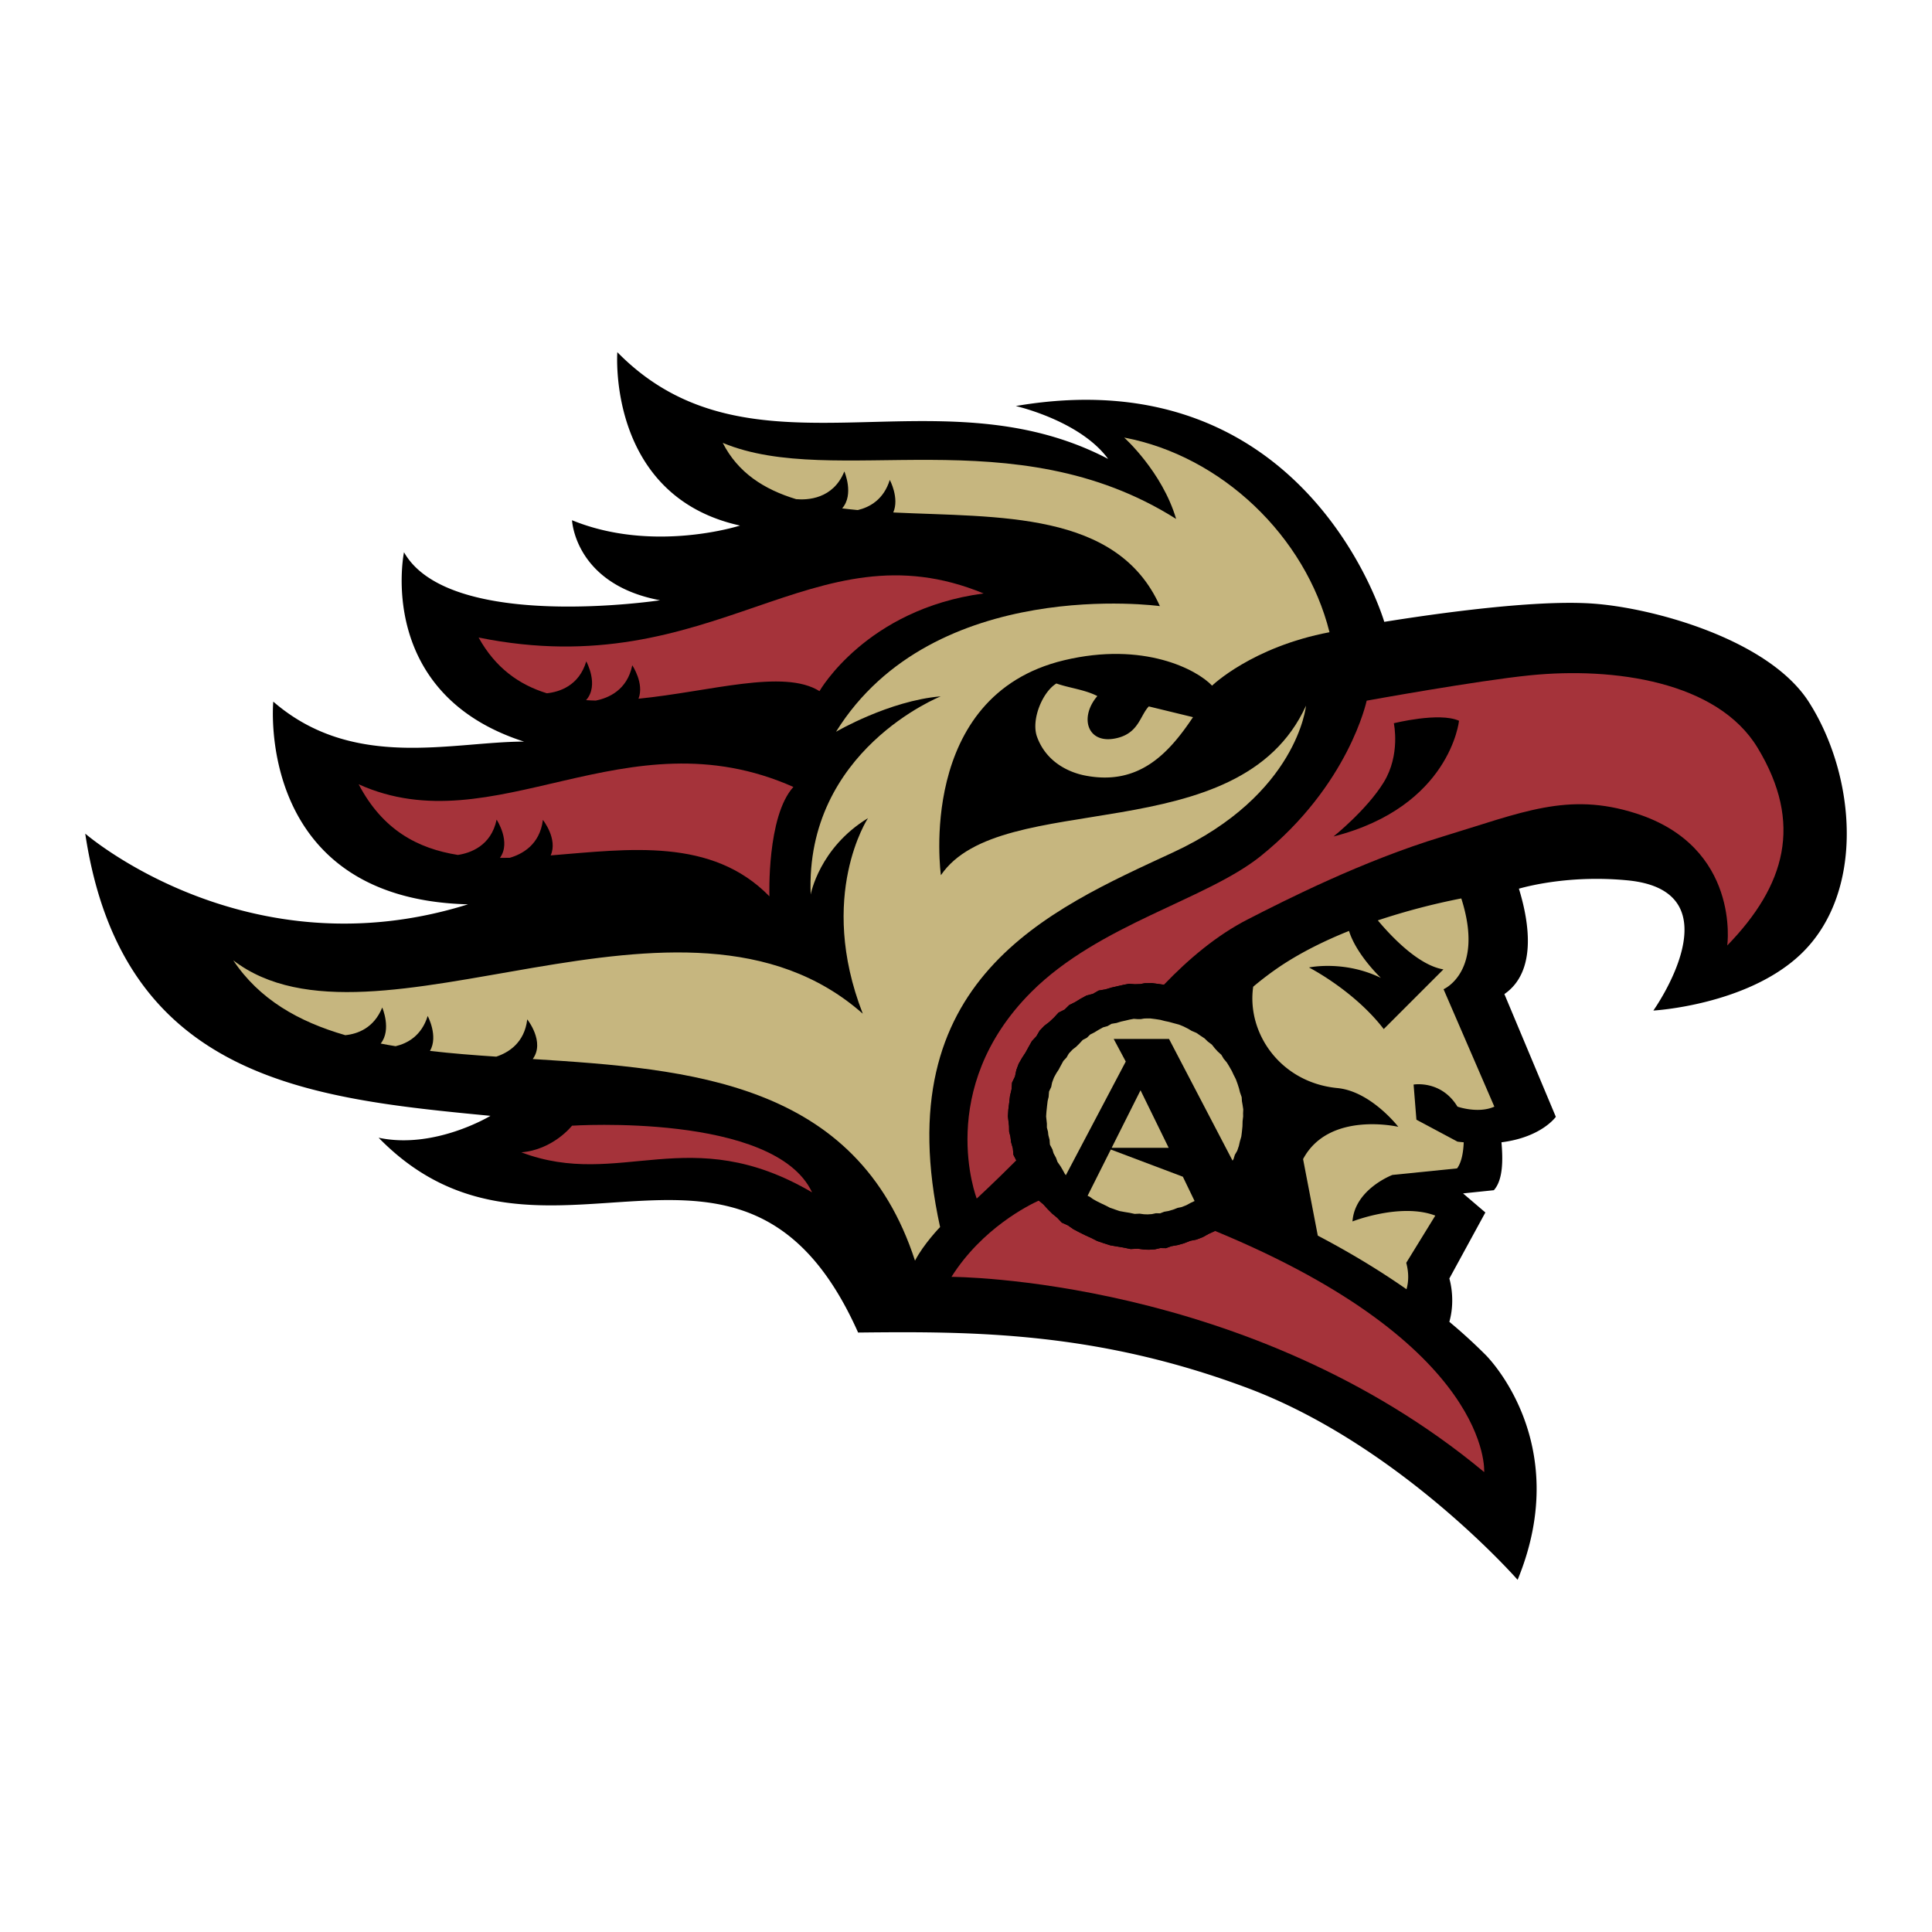
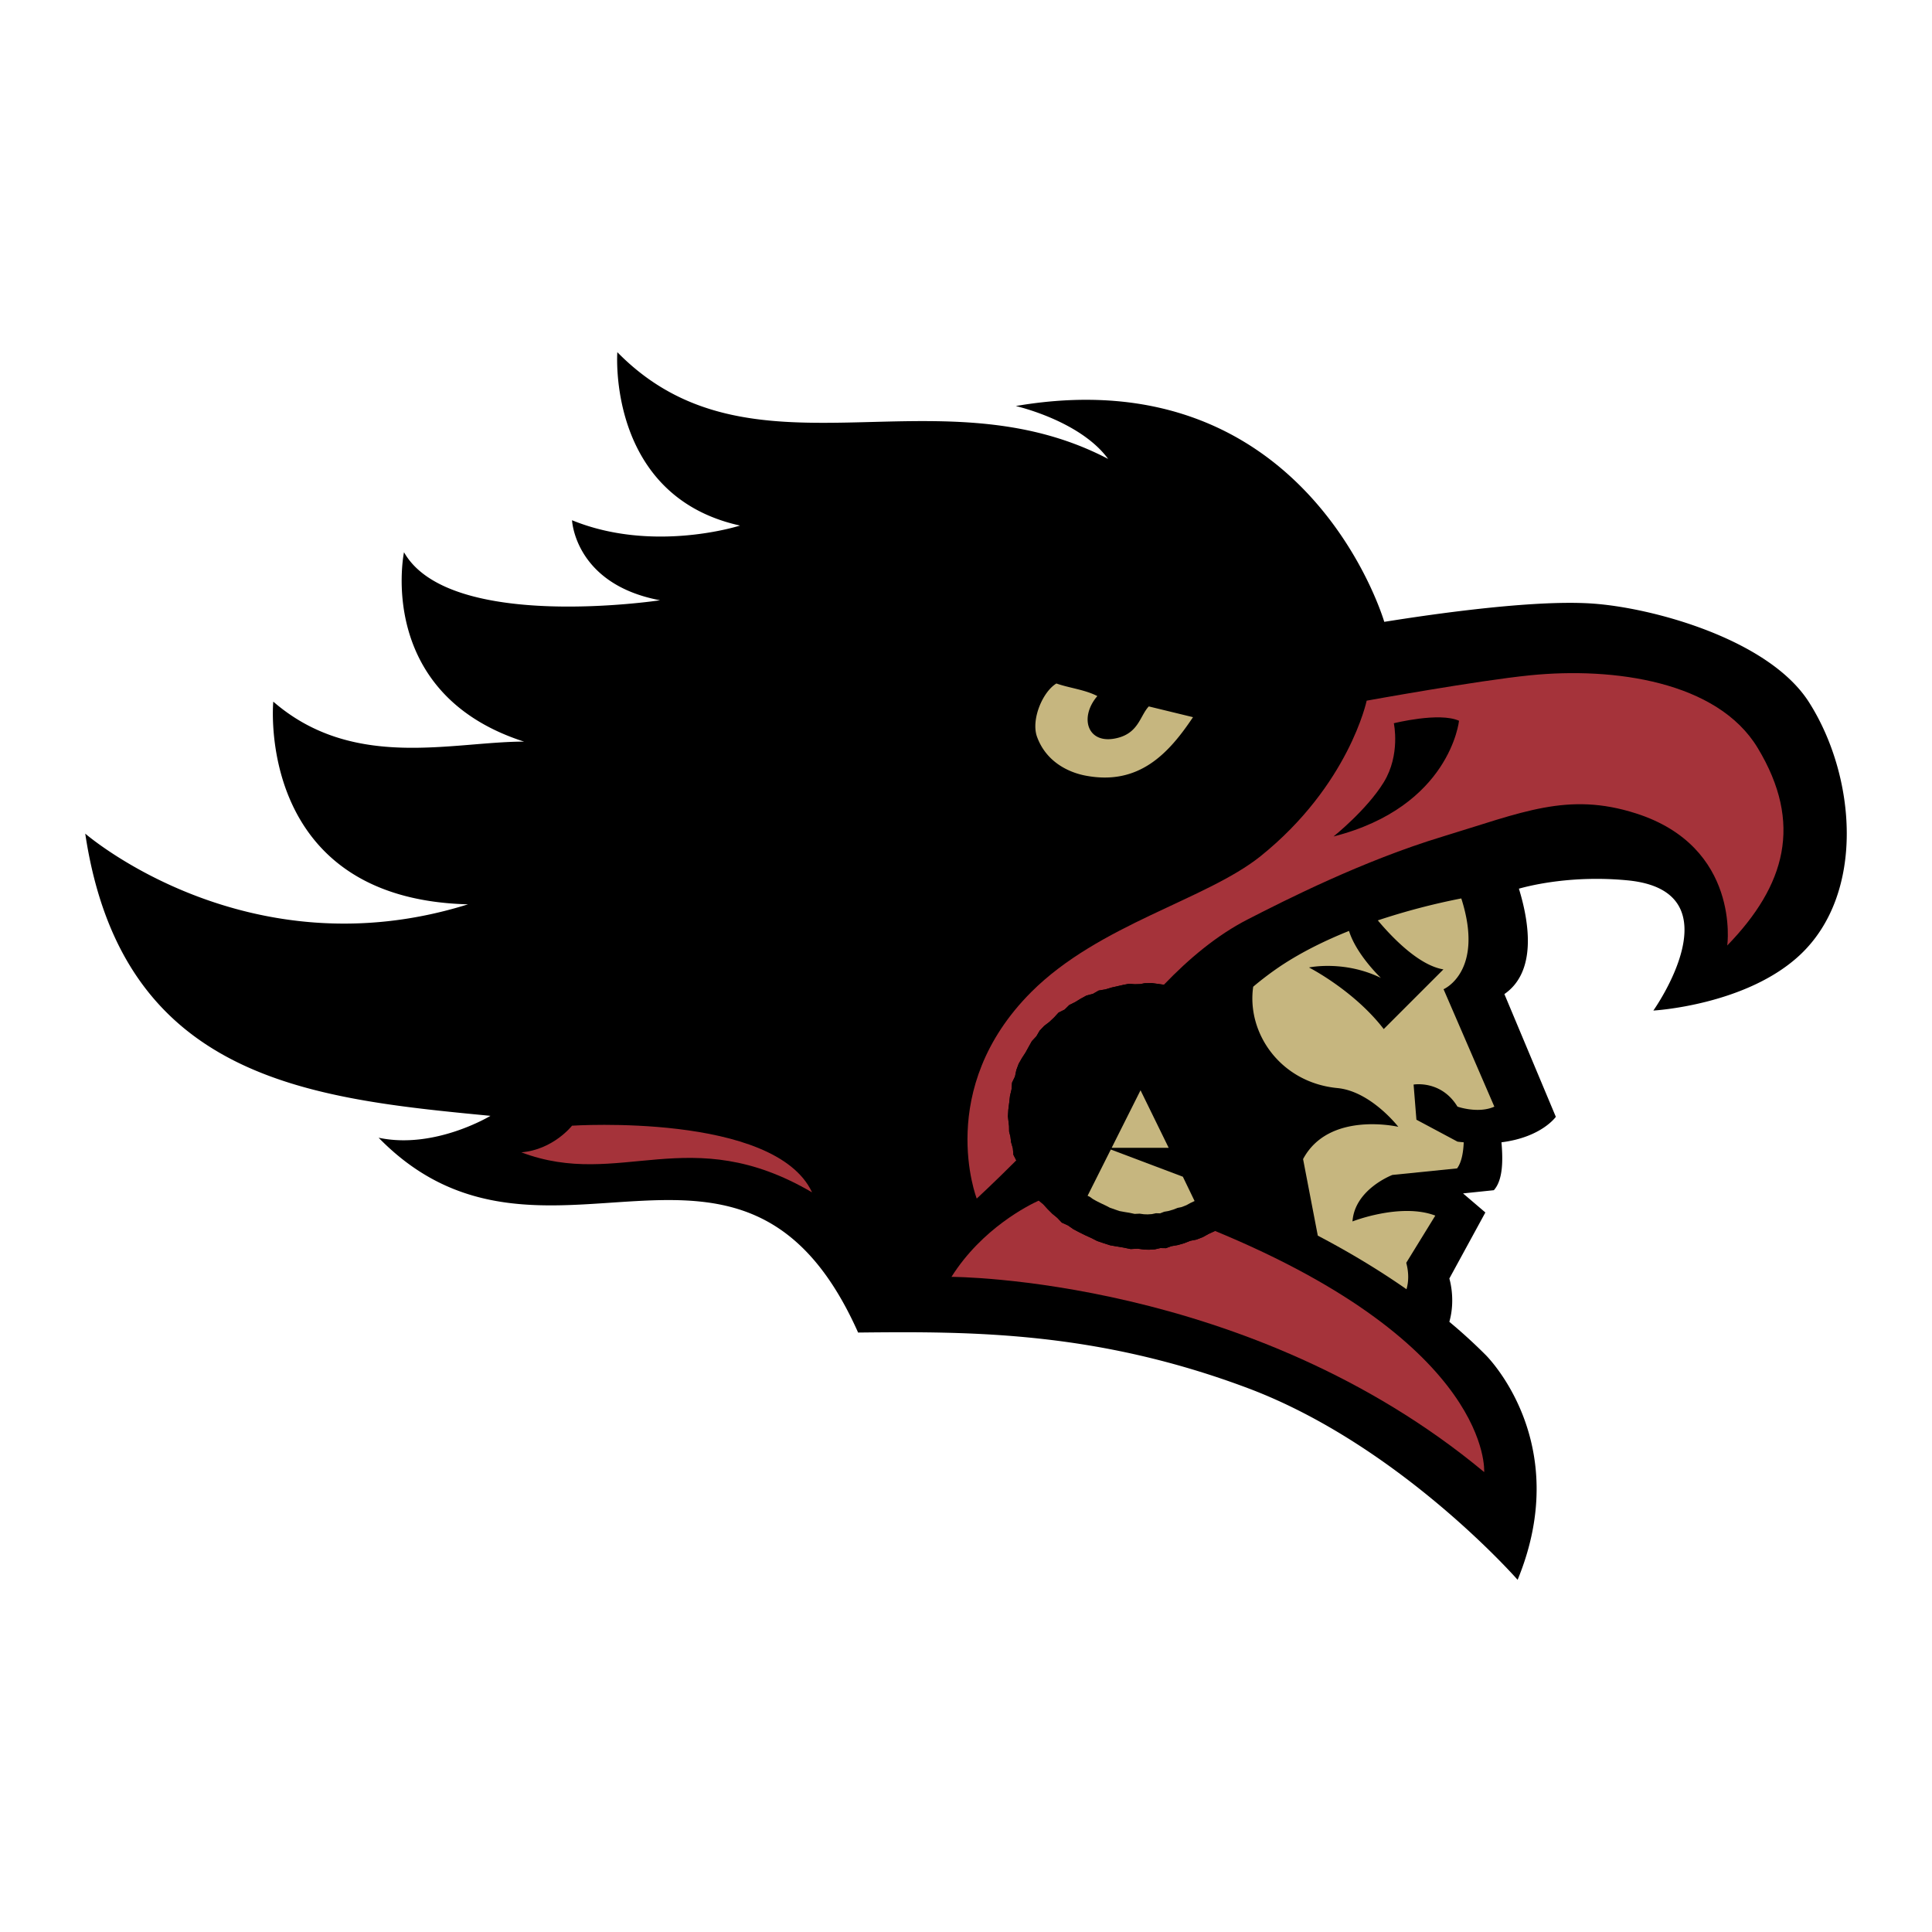
<svg xmlns="http://www.w3.org/2000/svg" width="2500" height="2500" viewBox="0 0 192.756 192.756">
  <g fill-rule="evenodd" clip-rule="evenodd">
    <path fill="#fff" d="M0 0h192.756v192.756H0V0z" />
    <path d="M145.412 110.409c-1.631-2.679-4.377-2.202-4.377-2.202l.281 3.505 4.096 2.188c.213.033.414.046.625.068-.039.928-.191 1.967-.664 2.602l-6.451.653s-3.76 1.418-3.984 4.639c0 0 4.814-1.891 8.262-.582l-2.898 4.709c.271 1.021.238 1.894.025 2.638-2.967-2.074-6.008-3.857-8.85-5.348l-1.469-7.637c2.576-4.833 9.502-3.22 9.502-3.22s-2.736-3.545-6.078-3.866c-5.662-.544-9.07-5.469-8.4-10.111a31.477 31.477 0 0 1 2.832-2.131c2.088-1.373 4.396-2.5 6.727-3.435.738 2.376 3.18 4.687 3.18 4.687-3.68-1.796-7.174-1.04-7.174-1.04s4.484 2.281 7.459 6.144l5.955-5.955c-2.469-.4-5.172-3.249-6.545-4.889a67.408 67.408 0 0 1 8.328-2.19c2.34 7.314-1.77 9.058-1.77 9.058l5.068 11.717c-1.617.726-3.68-.002-3.68-.002z" />
    <path d="M180.479 70.054c-4-6.276-15.631-9.446-21.682-9.842-6.568-.438-18.324 1.459-20.689 1.829 0 0-7.697-26.503-36.764-21.531 0 0 6.412 1.449 9.215 5.277-17.295-9.052-35.658 2.925-48.968-10.65 0 0-1.061 14.371 12.242 17.298 0 0-8.638 2.793-16.761-.531 0 0 .268 6.385 8.781 7.985 0 0-21.022 3.189-25.546-4.793 0 0-2.927 14.104 11.975 18.895-7.187 0-17.033 2.932-25.018-3.99 0 0-1.859 19.69 19.43 20.224-22.089 6.919-38.19-7.055-38.19-7.055 3.68 24.535 22.306 26.417 40.43 28.158 0 0-5.568 3.377-11.16 2.183 16.37 16.764 36.323-6.391 47.84 19.438 11.382-.124 23.795-.124 38.928 5.563 15.129 5.701 26.871 19.106 26.871 19.106 5.676-13.786-3.199-22.444-3.199-22.444a52.612 52.612 0 0 0-3.613-3.296c.648-2.279 0-4.319 0-4.319l3.594-6.59-2.227-1.902 3.074-.32c.949-1.058.902-3.136.76-4.779 4.004-.502 5.424-2.543 5.424-2.543l-5.133-12.246c3.227-2.229 2.506-7.077 1.449-10.516 1.338-.377 5.477-1.347 10.84-.83 11.051 1.07 2.574 12.99 2.574 12.99s9.285-.515 14.662-5.58c6.509-6.142 5.562-17.815.861-25.189z" />
    <path d="M145.412 110.409c-1.631-2.679-4.377-2.202-4.377-2.202l.281 3.505 4.096 2.188c.213.033.414.046.625.068-.039.928-.191 1.967-.664 2.602l-6.451.653s-3.76 1.418-3.984 4.639c0 0 4.814-1.891 8.262-.582l-2.898 4.709c.271 1.021.238 1.894.025 2.638-2.967-2.074-6.008-3.857-8.85-5.348l-1.469-7.637c2.576-4.833 9.502-3.22 9.502-3.22s-2.736-3.545-6.078-3.866c-5.662-.544-9.07-5.469-8.4-10.111a31.477 31.477 0 0 1 2.832-2.131c2.088-1.373 4.396-2.5 6.727-3.435.738 2.376 3.18 4.687 3.18 4.687-3.68-1.796-7.174-1.04-7.174-1.04s4.484 2.281 7.459 6.144l5.955-5.955c-2.469-.4-5.172-3.249-6.545-4.889a67.408 67.408 0 0 1 8.328-2.19c2.34 7.314-1.77 9.058-1.77 9.058l5.068 11.717c-1.617.726-3.68-.002-3.68-.002zM114.615 70.48c-.863.913-1 2.586-3.064 3.13-3.027.801-3.938-1.986-2.07-4.162-1.225-.639-2.787-.801-4.084-1.256-1.369.822-2.551 3.606-1.932 5.32.91 2.5 3.139 3.553 4.854 3.875 5.316 1.009 8.285-2.211 10.707-5.835l-4.411-1.072z" fill="#c6b67f" />
    <path d="M175.357 74.609c-4.004-6.629-14.357-8.078-22.719-7.232-5.25.527-16.285 2.529-16.285 2.529s-1.764 8.421-10.578 15.51c-5.443 4.366-16.117 6.793-22.885 13.558-9.68 9.691-5.441 20.608-5.441 20.608s1.773-1.635 3.945-3.814l-.283-.548-.059-.653-.176-.614-.064-.541-.131-.518-.01-.548-.062-.536-.049-.437.043-.682.086-.673.078-.679.154-.649.049-.673.295-.61.135-.648.23-.62.33-.577.355-.545.314-.572.32-.57.449-.48.328-.563.453-.477.523-.4.471-.445.443-.484.596-.293.469-.462.586-.289.562-.346.572-.31.643-.17.572-.328.658-.112.635-.188.648-.147.539-.122.543-.104.572.045.557-.016.434-.086.717-.013.695.093.504.074c2.475-2.579 5.281-4.948 8.391-6.535 3.752-1.924 11.441-5.829 19.396-8.243 7.953-2.41 12.496-4.498 19.305-2.324 10.473 3.339 9.119 13.181 9.119 13.181 5.79-5.971 7.601-12.159 3.028-19.722zm-42.31 8.846s3.32-2.651 5.008-5.406c1.693-2.751 1.008-5.89 1.008-5.89s4.537-1.139 6.504-.248c-.001 0-.879 8.573-12.52 11.544zM121.213 122.805l-.031.028-.6.274-.574.319-.611.238-.643.131-.615.243-.639.182-.648.114-.523.195-.562-.01-.549.127-.561.035-.451-.009-.699-.091-.707.035-.686-.145-.678-.112-.676-.117-.648-.21-.639-.215-.6-.307-.607-.274-.59-.293-.588-.31-.539-.377-.609-.276-.457-.481-.502-.412-.457-.458-.436-.478-.445-.371c-1.016.465-5.654 2.765-8.715 7.612 0 0 29.727 0 53.149 19.479-.001.003.89-12.611-26.864-24.066z" fill="#a5333a" />
    <path d="M127.83 111.373l-.082.689-.008.679-.076.67-.072.677-.196.636-.144.653-.219.62-.347.572-.2.632-.349.555-.299.585-.377.533-.4.513-.42.49-.477.453-.453.468-.449.467-.463.467-.59.295-.51.396-.517.41-.6.274-.574.32-.612.238-.642.131-.615.243-.639.182-.648.114-.524.195-.562-.009-.549.126-.561.036-.451-.009-.699-.091-.707.035-.686-.144-.677-.113-.676-.117-.649-.21-.638-.215-.6-.306-.607-.275-.59-.293-.588-.309-.539-.377-.61-.277-.457-.481-.502-.412-.457-.458-.435-.478-.508-.424-.396-.509-.325-.566-.328-.548-.377-.527-.228-.6-.315-.562-.201-.615-.299-.582-.058-.654-.176-.614-.065-.541-.13-.517-.01-.548-.063-.536-.048-.437.043-.682.085-.672.079-.679.154-.65.049-.672.295-.611.134-.648.231-.62.33-.577.355-.545.315-.573.32-.57.449-.48.329-.564.453-.476.523-.401.471-.445.443-.485.596-.293.469-.461.586-.29.562-.345.572-.31.643-.17.572-.328.658-.112.635-.189.649-.147.539-.122.543-.105.572.045.556-.015.434-.086.717-.013.695.093.686.098.668.166.666.144.654.178.658.165.619.253.606.286.568.339.623.257.549.364.559.36.476.457.53.38.419.508.424.474.494.439.34.555.42.481.352.546.32.556.272.576.304.577.215.599.213.612.164.624.213.62.039.536.094.532.082.539-.014.545v.432z" />
-     <path d="M79.157 78.514c-16.766-7.447-29.804 5.854-43.374-.266 2.386 4.55 5.876 6.41 9.899 7.049 1.229-.184 3.318-.892 3.866-3.523 0 0 1.478 2.231.33 3.816.323 0 .653 0 .977-.007 1.221-.353 3.006-1.287 3.309-3.783 0 0 1.516 1.907.776 3.544 7.823-.631 16.07-1.807 21.825 4.083 0 .001-.272-7.985 2.392-10.913zM47.751 63.606c1.678 3.042 4.062 4.717 6.808 5.563 1.259-.134 3.208-.747 3.933-3.185 0 0 1.316 2.381-.019 3.87.319.024.639.034.96.043 1.242-.241 3.14-1.022 3.649-3.519 0 0 1.221 1.807.62 3.333 7.155-.71 14.468-3.003 18.058-.757 0 0 4.658-8.191 16.375-9.745-17.085-7.058-26.82 9.179-50.384 4.397z" fill="#a5333a" />
-     <path d="M93.874 87.318s-2.519-17.908 12.294-21.445c7.943-1.895 13.252.932 14.76 2.534 0 0 3.98-3.861 11.717-5.33-2.393-9.58-10.773-17.588-20.488-19.421 0 0 3.785 3.382 5.186 8.118-16.23-10.252-34.061-2.932-45.235-7.589 1.516 2.975 4.114 4.643 7.322 5.616 1.116.1 3.69.005 4.81-2.765 0 0 1 2.297-.219 3.685.515.062 1.034.122 1.559.169 1.182-.281 2.586-1.04 3.194-3.01 0 0 .977 1.806.348 3.249 10.479.508 22.334-.193 26.602 9.343 0 0-22.579-3.122-32.313 12.536 0 0 5.292-3.099 10.448-3.533 0 0-13.551 5.366-12.977 19.774 0 0 .846-4.658 5.718-7.622 0 0-5.11 7.734-.52 19.509-17.919-15.839-48.834 5.39-62.807-5.325 2.593 3.89 6.502 6.118 11.179 7.469 1.244-.126 2.855-.717 3.685-2.76 0 0 .954 2.21-.153 3.595.491.098.987.184 1.488.264 1.181-.278 2.587-1.038 3.199-3.015 0 0 1.084 2.012.229 3.485 2.145.25 4.362.424 6.614.573 1.204-.4 2.81-1.363 3.091-3.718 0 0 1.8 2.246.548 3.955 15.736.993 32.331 2.257 38.138 20.119.853-1.656 2.502-3.356 2.502-3.356-5.415-24.693 10.836-31.625 23.245-37.379 12.424-5.754 13.262-14.635 13.262-14.635-6.646 14.603-30.448 8.11-36.426 16.91z" fill="#c6b67f" />
    <path d="M52.013 114.968c9.847 3.728 16.767-3.189 29.008 3.996-3.728-7.986-23.95-6.654-23.95-6.654s-1.868 2.395-5.058 2.658z" fill="#a5333a" />
    <path d="M123.992 111.373l-.056.503-.01.503-.047.491-.059.49-.14.468-.102.474-.158.463-.246.417-.145.46-.252.415-.213.422-.273.385-.287.387-.305.357-.338.33-.324.337-.324.347-.33.335-.432.22-.363.294-.367.297-.434.2-.412.228-.436.182-.468.098-.44.173-.461.139-.463.081-.38.146-.403-.01-.394.093-.405.031-.32-.007-.5-.077-.516.027-.484-.105-.492-.078-.481-.086-.468-.156-.461-.154-.43-.224-.434-.206-.429-.209-.42-.232-.385-.273-.439-.203-.328-.35-.364-.311-.324-.334-.318-.345-.358-.312-.291-.372-.228-.414-.237-.403-.273-.386-.162-.44-.229-.412-.144-.448-.217-.425-.045-.478-.125-.455-.043-.391-.1-.384v-.398l-.042-.396-.034-.319.034-.501.056-.495.053-.491.115-.48.031-.493.213-.443.1-.477.162-.458.232-.422.262-.398.225-.419.228-.417.324-.351.237-.412.326-.347.375-.298.336-.327.318-.348.428-.215.34-.346.42-.21.4-.252.42-.227.457-.125.42-.238.473-.081.451-.142.463-.103.386-.087.397-.083.404.031.401-.008.314-.06.51-.006.504.061.488.071.486.125.477.1.473.138.47.117.449.183.43.214.408.244.45.19.394.266.402.266.338.332.381.278.295.375.317.347.349.322.246.404.305.356.25.402.227.404.199.423.215.422.162.443.148.442.115.458.157.451.029.398.066.387.057.394-.01.404v.312z" />
    <path d="M118.014 117.401l-7.189-2.713-2.316 4.615c.094.045.178.08.211.096l.324.232c.057.041.457.253.457.253l.42.207.424.2.387.203c.076.03.512.179.512.179l.441.153c.082.019.545.1.545.1.002.002.461.075.461.075l.512.11s.422-.021.498-.023c.078.009.436.059.436.059.057.005.367.012.367.012.043 0 .424-.028.424-.028.076-.009.305-.062.398-.086.092 0 .416.01.416.01s.34-.128.41-.159c.076-.012.396-.068.396-.068.051-.011.484-.139.484-.139.049-.015.434-.17.457-.177.002.002.369-.074.369-.074.09-.026.506-.195.506-.195.061-.028.445-.245.451-.245 0 0 .363-.167.369-.172l-1.17-2.425zM110.912 114.515h5.686l-2.807-5.738-2.879 5.738z" fill="#c6b67f" />
-     <path d="M124.037 110.667l-.064-.426c0-.01-.066-.375-.066-.375 0-.03-.02-.328-.02-.328l-.004-.07-.172-.493-.098-.396-.148-.46a46.591 46.591 0 0 1-.158-.432c-.025-.06-.232-.457-.232-.457.008.012-.18-.389-.18-.389-.023-.033-.242-.422-.242-.422a16.276 16.276 0 0 0-.242-.396 7.812 7.812 0 0 0-.33-.396c0-.01-.189-.324-.189-.324l-.037-.064s-.381-.346-.383-.351c0-.005-.271-.298-.271-.298.02.023-.258-.327-.258-.327l-.047-.052s-.396-.296-.41-.311l-.277-.271-.033-.031-.42-.277-.365-.255-.049-.025-.461-.196c0-.002-.336-.202-.336-.202l-.443-.224a20.205 20.205 0 0 0-.457-.189 43.84 43.84 0 0 0-.514-.138l-.439-.121c-.033-.013-.488-.105-.488-.105.016.003-.436-.114-.436-.114-.055-.01-.52-.081-.52-.081-.012 0-.492-.062-.492-.062l-.553.006a4.76 4.76 0 0 0-.379.063c-.002-.007-.293.002-.309.002 0-.002-.338-.027-.338-.027l-.068-.003-.443.083c-.018.006-.387.094-.387.094.008-.003-.432.096-.432.096-.043.012-.457.14-.467.143a13.02 13.02 0 0 0-.387.064l-.09.014-.418.238c-.102.026-.436.119-.436.119l-.447.251c-.025.014-.4.243-.406.248l-.361.181-.072.038-.324.321c-.096.053-.412.215-.412.215s-.369.396-.369.4c0 0-.291.279-.297.289l-.318.243c-.062.054-.367.383-.367.383l-.041.046s-.184.316-.227.396l-.314.334-.246.453c-.002.002-.211.393-.211.402l-.23.346c-.014.028-.236.429-.236.429-.039.079-.193.508-.193.508-.02.066-.08.372-.098.468-.043.081-.215.452-.215.452s-.043.539-.043.556c-.01 0-.096.384-.096.384-.01.062-.064.529-.064.529.002-.005-.049.467-.049.467-.006.021-.041.549-.041.549s.078.705.078.717v.396l.111.417c0 .034.031.308.031.308.014.079.125.477.129.501v.007c0 .056.023.368.023.368l.01.1.254.483c0 .017.102.355.102.355l.018.047.236.433c0 .011.129.359.129.359l.025.06.295.422.205.349c-.008-.02.205.373.205.373.014.031.062.092.119.163l5.977-11.337-1.205-2.254h5.521l6.34 12.144c.033-.052.059-.101.059-.101l.037-.055s.105-.348.135-.436c.051-.081.232-.394.232-.394l.166-.486c.014-.06.113-.503.119-.508l.119-.41c.021-.095.072-.558.072-.558l.047-.469c.004-.046.014-.514.014-.518l.049-.43.006-.033-.006-.329c.002.008.016-.357.016-.357v-.049h-.003z" fill="#c6b67f" />
  </g>
</svg>